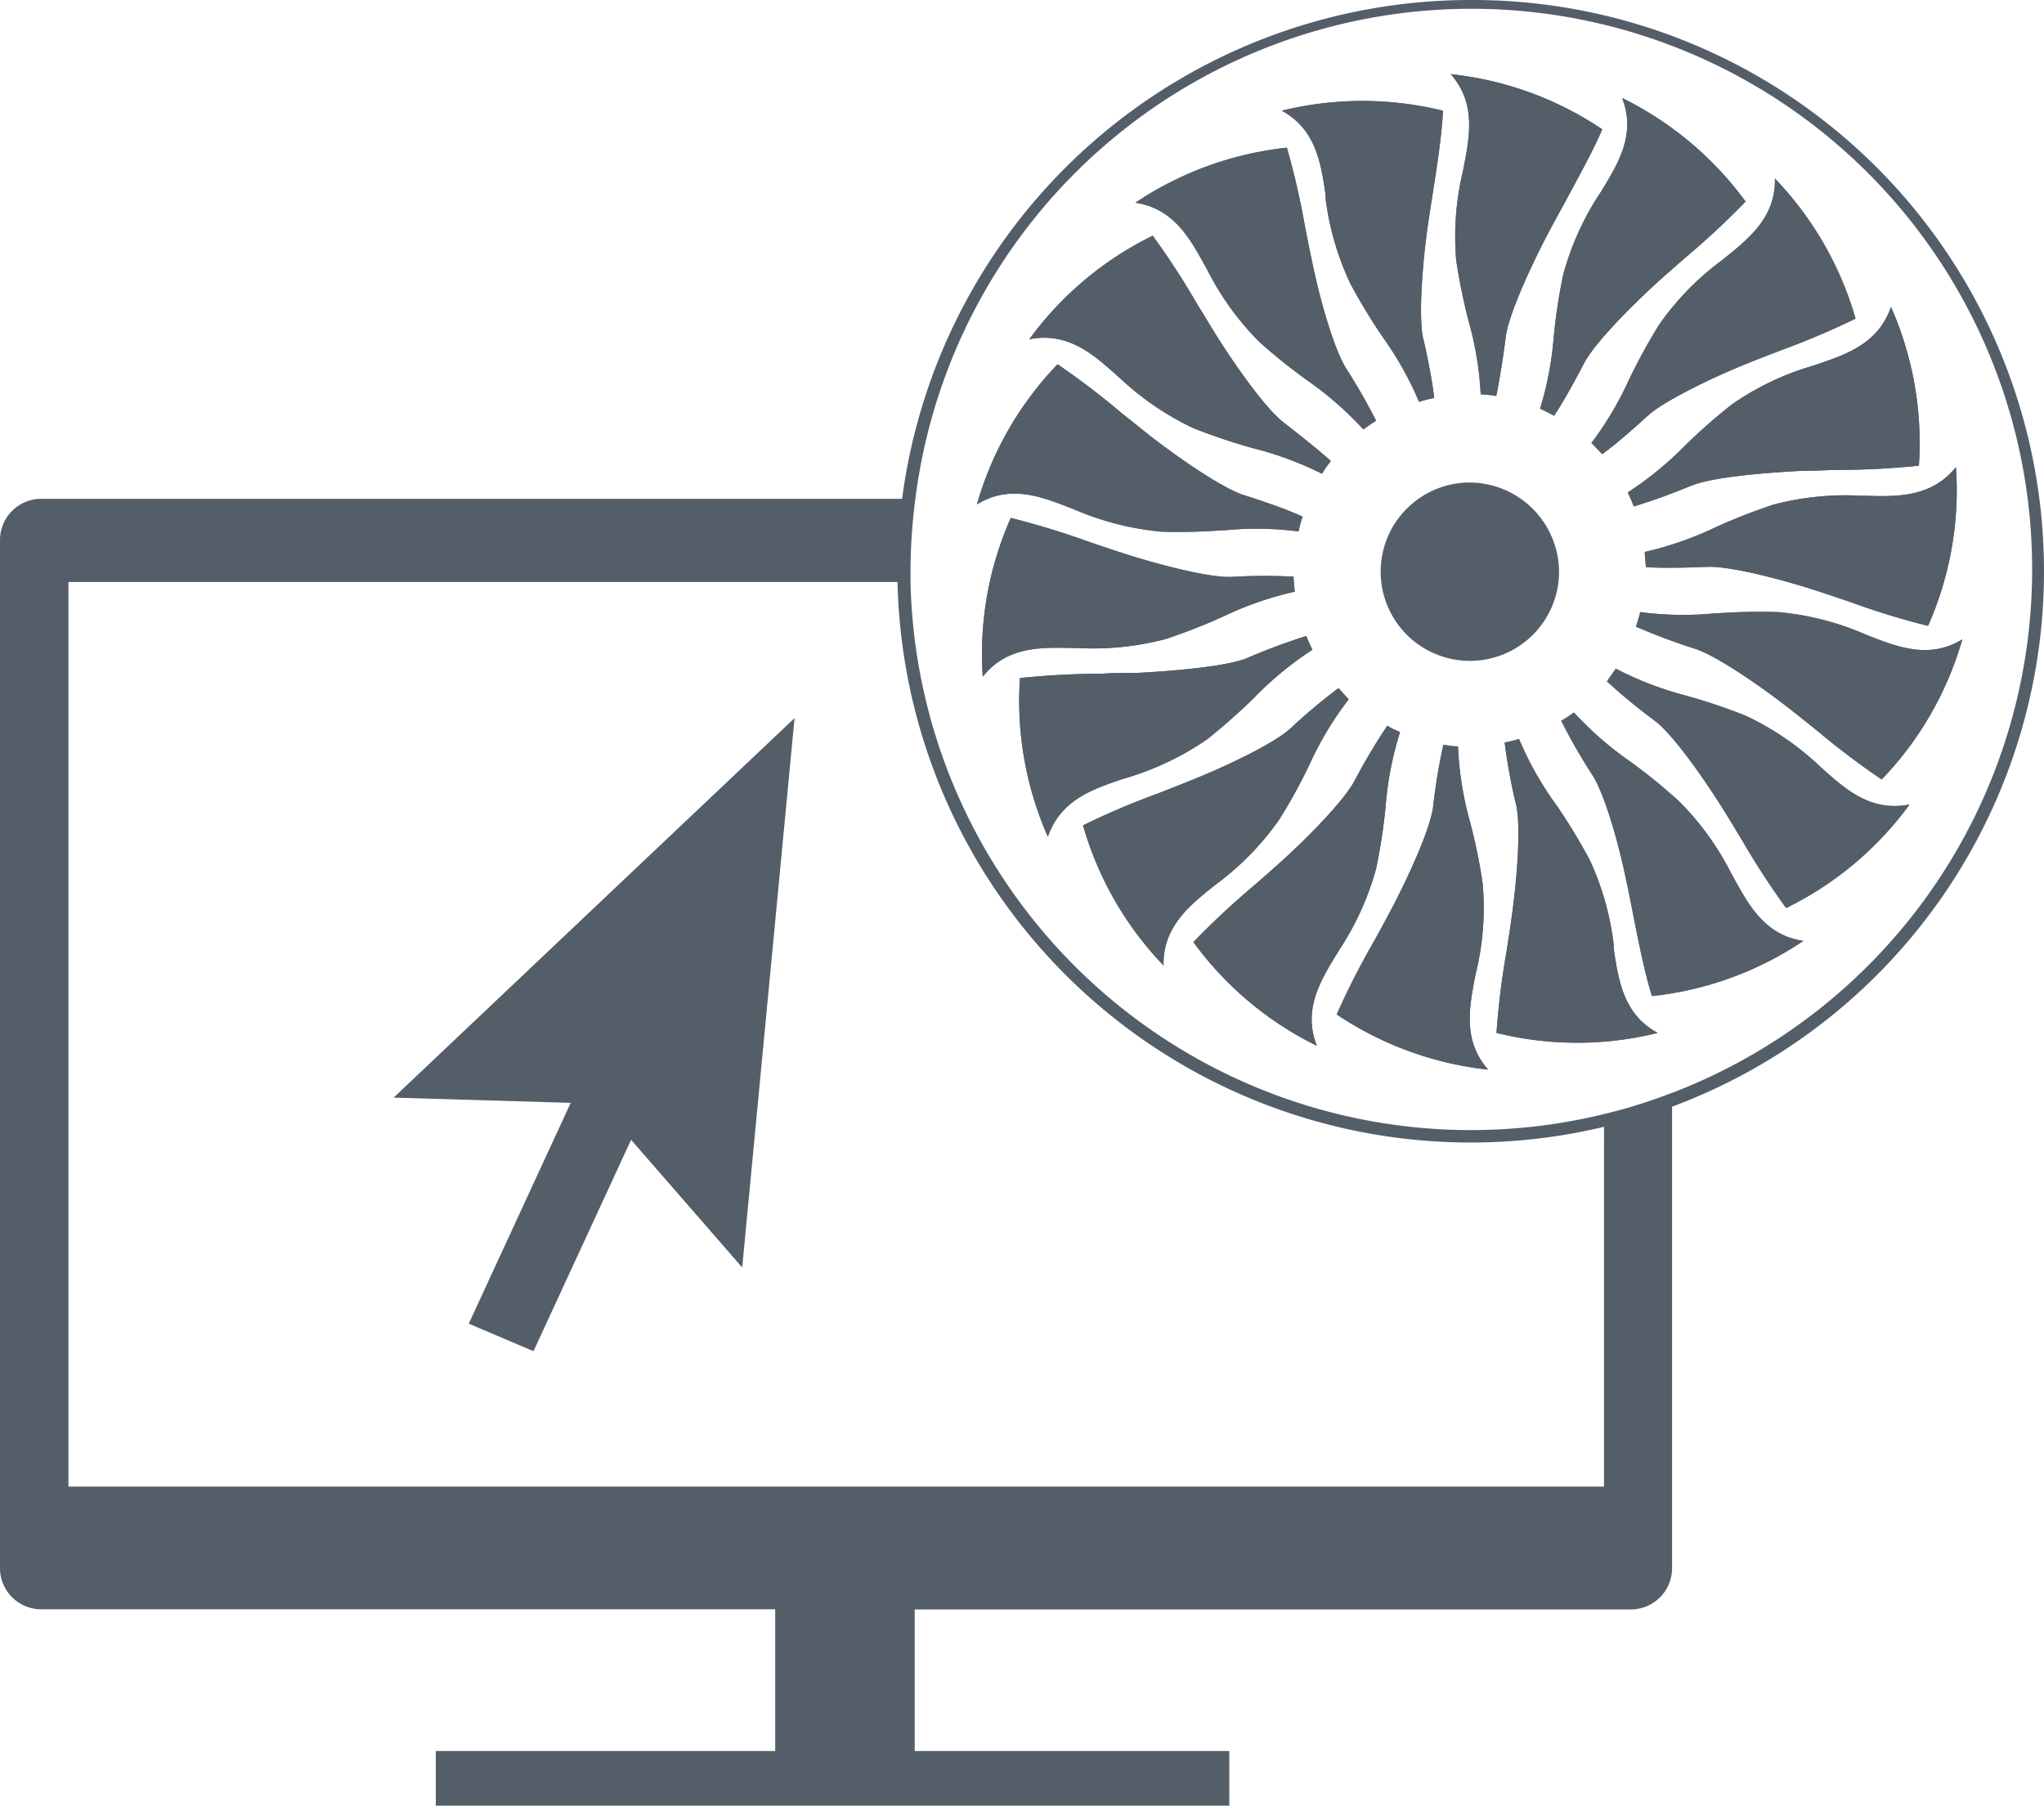
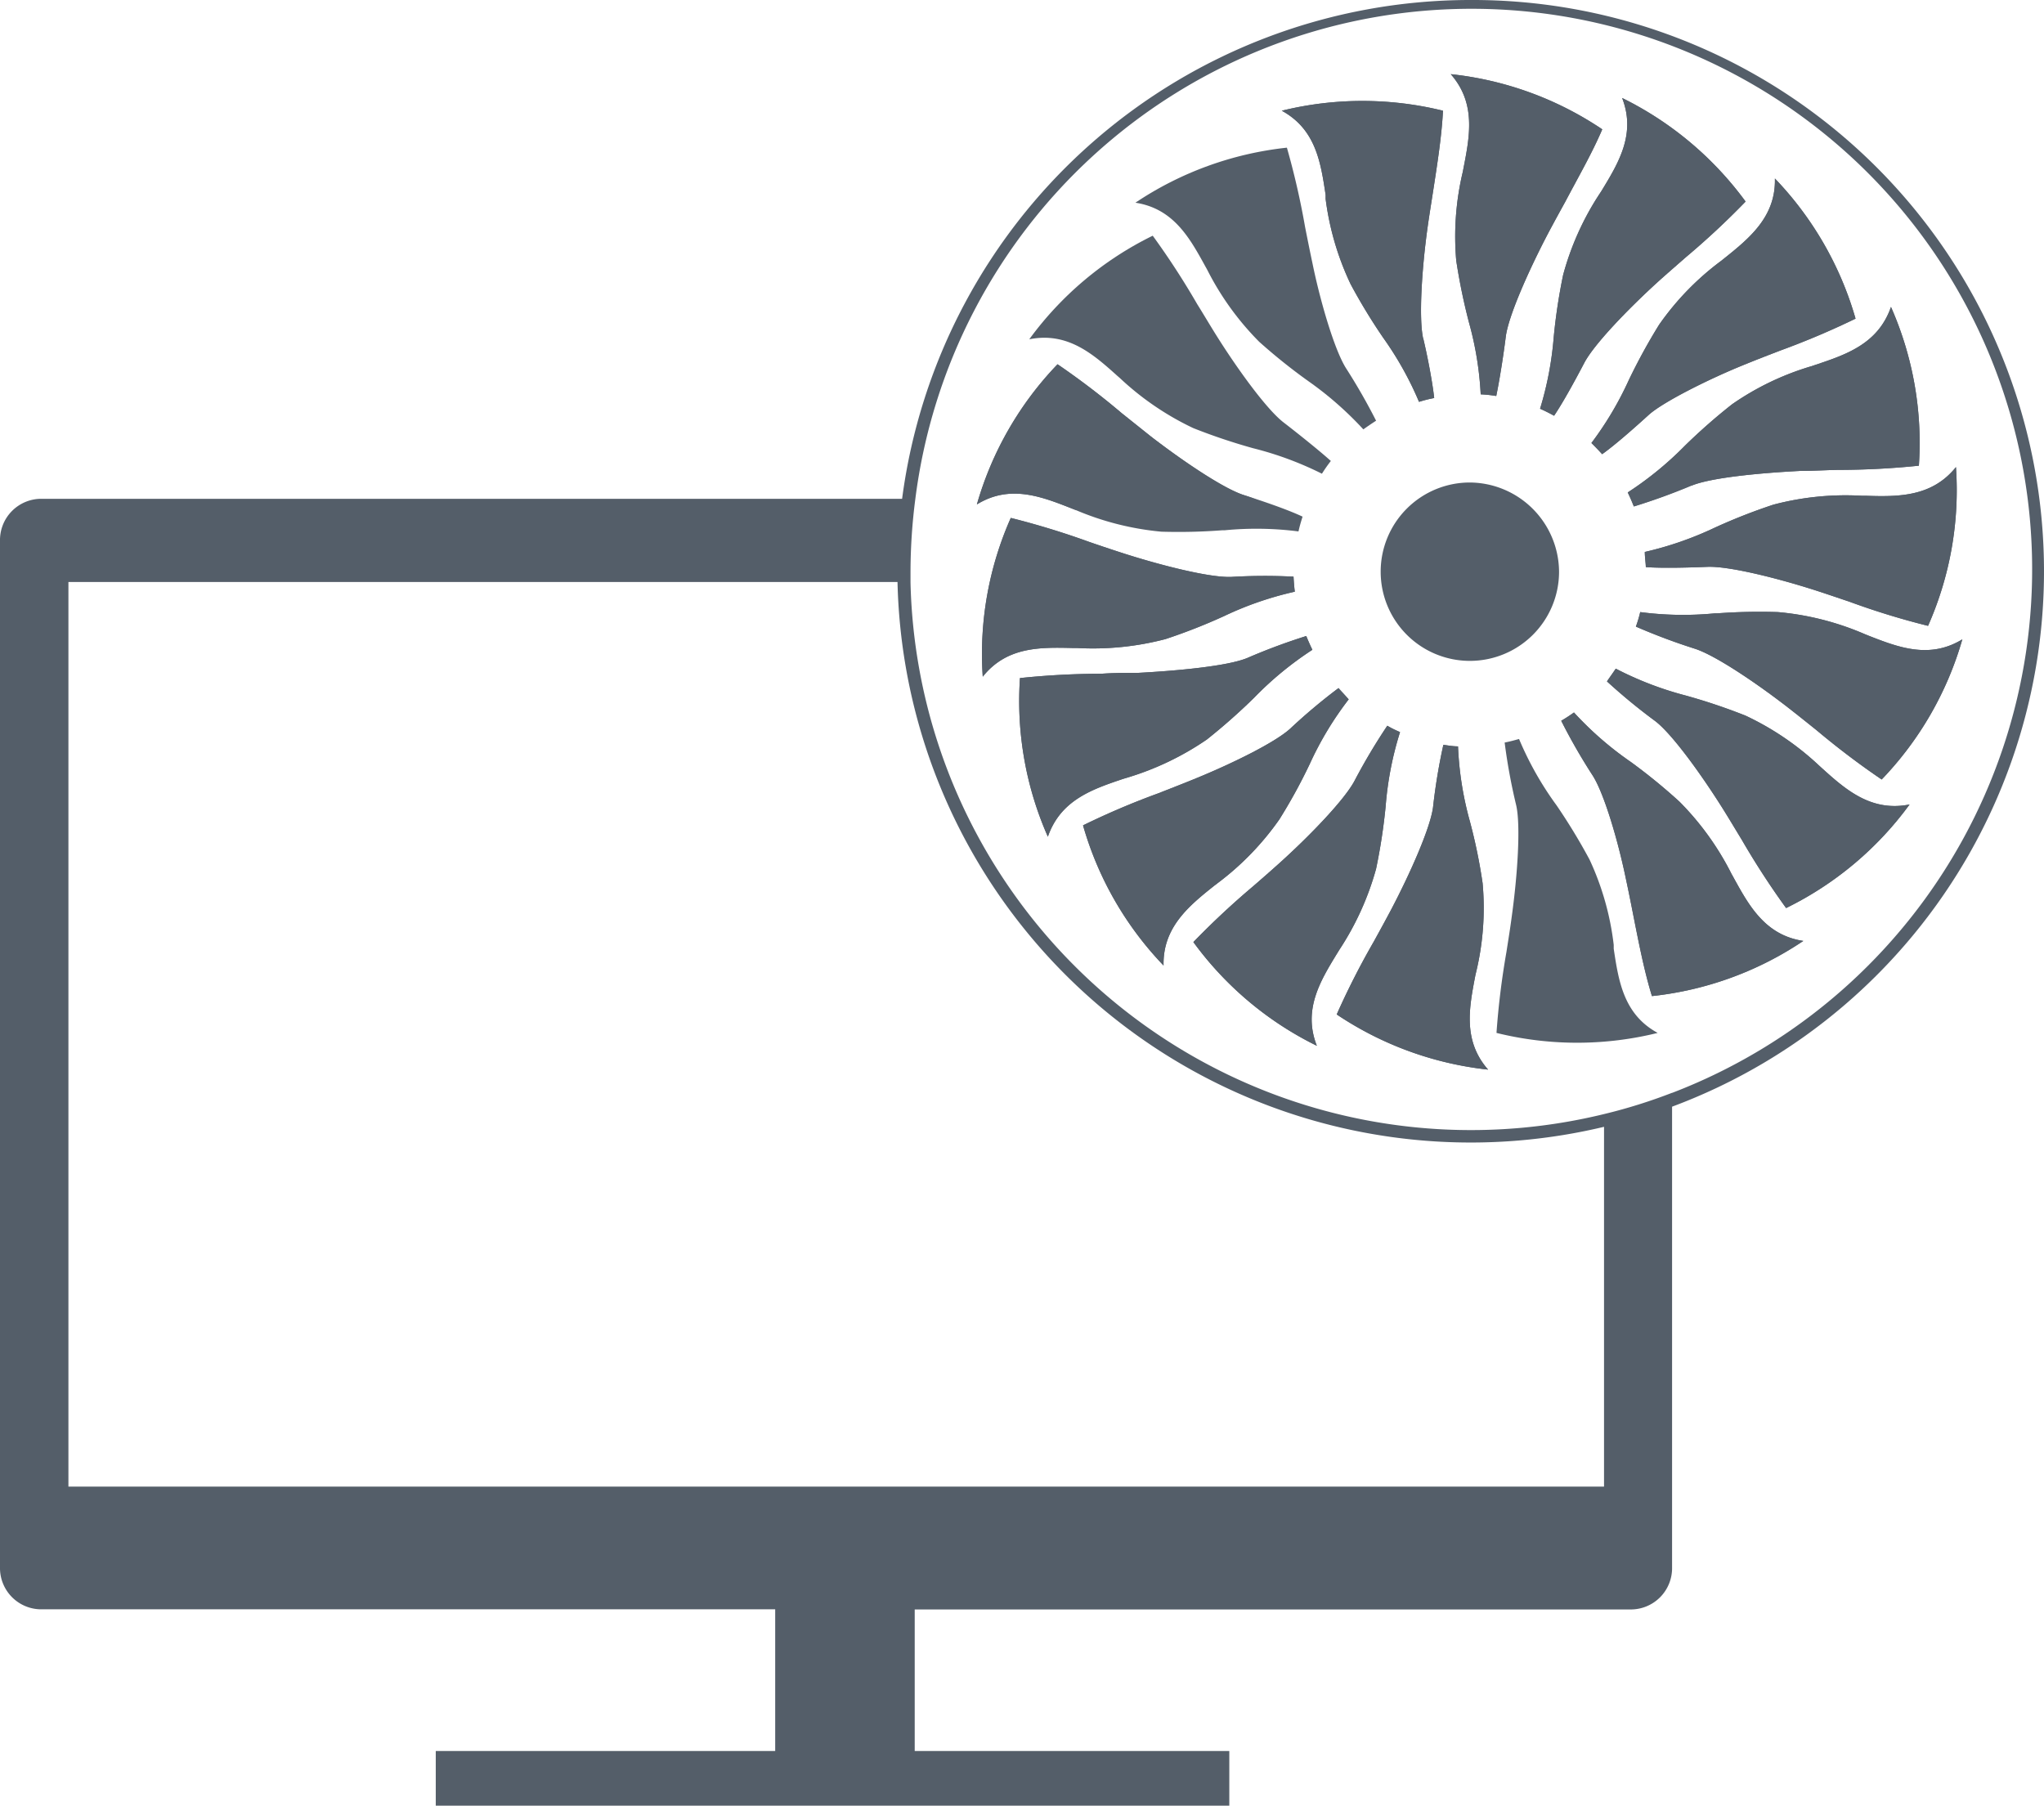
<svg xmlns="http://www.w3.org/2000/svg" id="Ebene_1" data-name="Ebene 1" viewBox="0 0 160.42 141.73">
  <defs>
    <style>.cls-1{fill:#545e69;}</style>
  </defs>
  <title>Technology</title>
  <path class="cls-1" d="M115.42,0A45,45,0,0,0,70.8,39.15H3.31A3.24,3.24,0,0,0,0,42.45V123a3.24,3.24,0,0,0,3.31,3.31H60.84v11.12H34.2v4.29H96.48v-4.29H71.79V126.32h56.13a3.24,3.24,0,0,0,3.31-3.31V86.86A44.84,44.84,0,0,0,115.42,0Zm10.47,116.68H5.37v-71H70.44a45,45,0,0,0,55.45,42.76Zm5.34-30.91a41.89,41.89,0,0,1-5.34,1.67A44,44,0,0,1,71.46,45.73c0-.29,0-.58,0-.87a44.76,44.76,0,0,1,.38-5.71,44,44,0,1,1,59.41,46.62Z" />
  <path class="cls-1" d="M111.69,26.55c-.35-1.63-.09-5.51.34-8.62.13-.95.29-1.92.44-2.89.33-2.14.68-4.35.78-6.35a26.46,26.46,0,0,0-12.65,0c2.67,1.46,3.06,4.07,3.44,6.61l0,.31A22.07,22.07,0,0,0,106,22.3a45.33,45.33,0,0,0,2.58,4.24,26.19,26.19,0,0,1,2.79,5,9.85,9.85,0,0,1,1.19-.3c-.14-1.37-.59-3.49-.85-4.67" />
  <path class="cls-1" d="M111.69,26.55c-.35-1.63-.09-5.51.34-8.62.13-.95.29-1.92.44-2.89.33-2.14.68-4.35.78-6.35a26.46,26.46,0,0,0-12.65,0c2.67,1.46,3.06,4.07,3.44,6.61l0,.31A22.07,22.07,0,0,0,106,22.3a45.33,45.33,0,0,0,2.58,4.24,26.19,26.19,0,0,1,2.79,5,9.85,9.85,0,0,1,1.19-.3C112.4,29.85,112,27.73,111.69,26.55Z" />
  <path class="cls-1" d="M105.64,28.9c-.89-1.41-2-5.15-2.63-8.22-.2-.94-.39-1.89-.58-2.85A60.84,60.84,0,0,0,101,11.59a26.41,26.41,0,0,0-11.89,4.32c3,.46,4.27,2.78,5.49,5l.15.27a22.26,22.26,0,0,0,4.07,5.64,44.66,44.66,0,0,0,3.87,3.1A26.89,26.89,0,0,1,107,33.7c.32-.23.66-.46,1-.68A47,47,0,0,0,105.64,28.9Z" />
-   <path class="cls-1" d="M105.64,28.9c-.89-1.41-2-5.15-2.63-8.22-.2-.94-.39-1.89-.58-2.85A60.84,60.84,0,0,0,101,11.59a26.41,26.41,0,0,0-11.89,4.32c3,.46,4.27,2.78,5.49,5l.15.27a22.26,22.26,0,0,0,4.07,5.64,44.66,44.66,0,0,0,3.87,3.1A26.89,26.89,0,0,1,107,33.7c.32-.23.66-.46,1-.68A47,47,0,0,0,105.64,28.9Z" />
  <path class="cls-1" d="M100.76,33.17c-1.32-1-3.61-4.16-5.28-6.82-.51-.81-1-1.65-1.52-2.48a61.44,61.44,0,0,0-3.49-5.37,26.31,26.31,0,0,0-9.69,8.13c3-.6,5,1.15,6.89,2.85l.23.2a22.34,22.34,0,0,0,5.75,3.92,46.36,46.36,0,0,0,4.7,1.58,26.36,26.36,0,0,1,5.4,2,11.45,11.45,0,0,1,.7-1C103.46,35.29,101.73,33.92,100.76,33.17Z" />
-   <path class="cls-1" d="M100.76,33.17c-1.32-1-3.61-4.16-5.28-6.82-.51-.81-1-1.65-1.52-2.48a61.44,61.44,0,0,0-3.49-5.37,26.31,26.31,0,0,0-9.69,8.13c3-.6,5,1.15,6.89,2.85l.23.2a22.34,22.34,0,0,0,5.75,3.92,46.36,46.36,0,0,0,4.7,1.58,26.36,26.36,0,0,1,5.4,2,11.45,11.45,0,0,1,.7-1C103.46,35.29,101.73,33.92,100.76,33.17Z" />
-   <path class="cls-1" d="M97.63,38.86c-1.59-.5-4.81-2.68-7.3-4.6l-2.28-1.82A60.92,60.92,0,0,0,83,28.59a26.3,26.3,0,0,0-6.33,11c2.59-1.59,5.06-.62,7.45.32l.28.11a22.39,22.39,0,0,0,6.75,1.71,45.2,45.2,0,0,0,4.77-.11h.19a25.85,25.85,0,0,1,5.8.09c.08-.37.19-.75.32-1.16C100.94,39.94,98.82,39.24,97.63,38.86Z" />
+   <path class="cls-1" d="M97.63,38.86c-1.59-.5-4.81-2.68-7.3-4.6l-2.28-1.82A60.92,60.92,0,0,0,83,28.59a26.3,26.3,0,0,0-6.33,11c2.59-1.59,5.06-.62,7.45.32l.28.11h.19a25.85,25.85,0,0,1,5.8.09c.08-.37.19-.75.32-1.16C100.94,39.94,98.82,39.24,97.63,38.86Z" />
  <path class="cls-1" d="M97.63,38.86c-1.59-.5-4.81-2.68-7.3-4.6l-2.28-1.82A60.92,60.92,0,0,0,83,28.59a26.3,26.3,0,0,0-6.33,11c2.59-1.59,5.06-.62,7.45.32l.28.11a22.39,22.39,0,0,0,6.75,1.71,45.2,45.2,0,0,0,4.77-.11h.19a25.85,25.85,0,0,1,5.8.09c.08-.37.19-.75.32-1.16C100.94,39.94,98.82,39.24,97.63,38.86Z" />
  <path class="cls-1" d="M96.64,45.28c-1.67.07-5.44-.88-8.44-1.84-.9-.29-1.83-.6-2.75-.92a63.06,63.06,0,0,0-6.12-1.87,26.31,26.31,0,0,0-2.2,12.46c1.9-2.38,4.54-2.31,7.1-2.25h.31a22.42,22.42,0,0,0,6.93-.7,45.05,45.05,0,0,0,4.61-1.81,26.21,26.21,0,0,1,5.54-1.91c-.05-.41-.08-.8-.1-1.18A44.19,44.19,0,0,0,96.64,45.28Z" />
  <path class="cls-1" d="M96.64,45.28c-1.67.07-5.44-.88-8.44-1.84-.9-.29-1.83-.6-2.75-.92a63.06,63.06,0,0,0-6.12-1.87,26.31,26.31,0,0,0-2.2,12.46c1.9-2.38,4.54-2.31,7.1-2.25h.31a22.42,22.42,0,0,0,6.93-.7,45.05,45.05,0,0,0,4.61-1.81,26.21,26.21,0,0,1,5.54-1.91c-.05-.41-.08-.8-.1-1.18A44.19,44.19,0,0,0,96.64,45.28Z" />
  <path class="cls-1" d="M97.9,51.64c-1.54.64-5.4,1-8.55,1.17-.95,0-1.93,0-2.91.07a62.27,62.27,0,0,0-6.39.34,26.36,26.36,0,0,0,2.19,12.45c1-2.88,3.48-3.72,5.91-4.54l.3-.09a22.43,22.43,0,0,0,6.27-3,47.21,47.21,0,0,0,3.71-3.28A26.43,26.43,0,0,1,103,51q-.24-.49-.48-1.08A47.78,47.78,0,0,0,97.9,51.64Z" />
  <path class="cls-1" d="M97.9,51.64c-1.54.64-5.4,1-8.55,1.17-.95,0-1.93,0-2.91.07a62.27,62.27,0,0,0-6.39.34,26.36,26.36,0,0,0,2.19,12.45c1-2.88,3.48-3.72,5.91-4.54l.3-.09a22.43,22.43,0,0,0,6.27-3,47.21,47.21,0,0,0,3.71-3.28A26.43,26.43,0,0,1,103,51q-.24-.49-.48-1.08A47.78,47.78,0,0,0,97.9,51.64Z" />
  <path class="cls-1" d="M105.06,54a45.44,45.44,0,0,0-3.8,3.19c-1.23,1.12-4.72,2.82-7.64,4-.88.36-1.79.71-2.7,1.07A60.26,60.26,0,0,0,85,64.78a26.29,26.29,0,0,0,6.32,11c-.07-3,2-4.69,4-6.28l.25-.19a22.05,22.05,0,0,0,4.84-5,42.83,42.83,0,0,0,2.38-4.34,25.86,25.86,0,0,1,3.06-5.08c-.29-.27-.57-.55-.82-.83" />
  <path class="cls-1" d="M105.06,54a45.44,45.44,0,0,0-3.8,3.19c-1.23,1.12-4.72,2.82-7.64,4-.88.36-1.79.71-2.7,1.07A60.26,60.26,0,0,0,85,64.78a26.29,26.29,0,0,0,6.32,11c-.07-3,2-4.69,4-6.28l.25-.19a22.05,22.05,0,0,0,4.84-5,42.83,42.83,0,0,0,2.38-4.34,25.86,25.86,0,0,1,3.06-5.08C105.59,54.57,105.31,54.29,105.06,54Z" />
  <path class="cls-1" d="M106.32,61.26c-.77,1.48-3.47,4.28-5.8,6.39-.71.64-1.44,1.28-2.18,1.92a64,64,0,0,0-4.68,4.37,26.36,26.36,0,0,0,9.69,8.14c-1.11-2.83.27-5.09,1.61-7.28l.16-.26A22.34,22.34,0,0,0,108,68.19a45.64,45.64,0,0,0,.75-4.9,26,26,0,0,1,1.13-5.83c-.35-.15-.7-.32-1-.5A47.45,47.45,0,0,0,106.32,61.26Z" />
  <path class="cls-1" d="M106.32,61.26c-.77,1.48-3.47,4.28-5.8,6.39-.71.64-1.44,1.28-2.18,1.92a64,64,0,0,0-4.68,4.37,26.36,26.36,0,0,0,9.69,8.14c-1.11-2.83.27-5.09,1.61-7.28l.16-.26A22.34,22.34,0,0,0,108,68.19a45.64,45.64,0,0,0,.75-4.9,26,26,0,0,1,1.13-5.83c-.35-.15-.7-.32-1-.5A47.45,47.45,0,0,0,106.32,61.26Z" />
  <path class="cls-1" d="M112.47,63.36c-.22,1.65-1.8,5.2-3.27,8-.45.85-.92,1.71-1.39,2.56a61.33,61.33,0,0,0-2.9,5.7,26.42,26.42,0,0,0,11.88,4.33c-2-2.28-1.48-4.88-1-7.39l.07-.3a21.5,21.5,0,0,0,.5-6.94,42.38,42.38,0,0,0-1-4.86,25.87,25.87,0,0,1-.93-5.88c-.38,0-.77-.07-1.15-.12A46,46,0,0,0,112.47,63.36Z" />
  <path class="cls-1" d="M112.47,63.36c-.22,1.65-1.8,5.2-3.27,8-.45.85-.92,1.71-1.39,2.56a61.33,61.33,0,0,0-2.9,5.7,26.42,26.42,0,0,0,11.88,4.33c-2-2.28-1.48-4.88-1-7.39l.07-.3a21.5,21.5,0,0,0,.5-6.94,42.38,42.38,0,0,0-1-4.86,25.87,25.87,0,0,1-.93-5.88c-.38,0-.77-.07-1.15-.12A46,46,0,0,0,112.47,63.36Z" />
-   <path class="cls-1" d="M119,63.22c.36,1.63.09,5.5-.34,8.62-.13,1-.28,1.91-.43,2.88a61.71,61.71,0,0,0-.78,6.35,26.34,26.34,0,0,0,12.65,0c-2.67-1.45-3.07-4.07-3.45-6.61l0-.3a21.82,21.82,0,0,0-1.9-6.7,47.42,47.42,0,0,0-2.57-4.23A25.54,25.54,0,0,1,119.22,58c-.35.1-.72.2-1.13.28A45.67,45.67,0,0,0,119,63.22Z" />
  <path class="cls-1" d="M119,63.22c.36,1.63.09,5.5-.34,8.62-.13,1-.28,1.91-.43,2.88a61.71,61.71,0,0,0-.78,6.35,26.34,26.34,0,0,0,12.65,0c-2.67-1.45-3.07-4.07-3.45-6.61l0-.3a21.82,21.82,0,0,0-1.9-6.7,47.42,47.42,0,0,0-2.57-4.23A25.54,25.54,0,0,1,119.22,58c-.35.1-.72.2-1.13.28A45.67,45.67,0,0,0,119,63.22Z" />
  <path class="cls-1" d="M125,60.87c.9,1.41,2,5.14,2.63,8.22.2.93.39,1.89.58,2.86.42,2.12.85,4.32,1.44,6.23a26.28,26.28,0,0,0,11.88-4.33c-3-.45-4.27-2.78-5.49-5l-.15-.27a22.17,22.17,0,0,0-4.07-5.65A44.73,44.73,0,0,0,128,59.81a26.26,26.26,0,0,1-4.47-3.89,11.57,11.57,0,0,1-1,.65A46.25,46.25,0,0,0,125,60.87Z" />
  <path class="cls-1" d="M125,60.87c.9,1.41,2,5.14,2.63,8.22.2.93.39,1.89.58,2.86.42,2.12.85,4.32,1.44,6.23a26.28,26.28,0,0,0,11.88-4.33c-3-.45-4.27-2.78-5.49-5l-.15-.27a22.17,22.17,0,0,0-4.07-5.65A44.73,44.73,0,0,0,128,59.81a26.26,26.26,0,0,1-4.47-3.89,11.57,11.57,0,0,1-1,.65A46.25,46.25,0,0,0,125,60.87Z" />
  <path class="cls-1" d="M129.9,56.59c1.32,1,3.6,4.16,5.28,6.83.51.81,1,1.64,1.52,2.49a62.73,62.73,0,0,0,3.48,5.36,26.32,26.32,0,0,0,9.69-8.13c-3,.6-5-1.15-6.88-2.85l-.23-.21A22.25,22.25,0,0,0,137,56.17a46.36,46.36,0,0,0-4.7-1.58,26.34,26.34,0,0,1-5.49-2.11c-.23.35-.46.66-.69,1A46,46,0,0,0,129.9,56.59Z" />
  <path class="cls-1" d="M129.9,56.59c1.32,1,3.6,4.16,5.28,6.83.51.81,1,1.64,1.52,2.49a62.73,62.73,0,0,0,3.48,5.36,26.32,26.32,0,0,0,9.69-8.13c-3,.6-5-1.15-6.88-2.85l-.23-.21A22.25,22.25,0,0,0,137,56.17a46.36,46.36,0,0,0-4.7-1.58,26.34,26.34,0,0,1-5.49-2.11c-.23.35-.46.66-.69,1A46,46,0,0,0,129.9,56.59Z" />
  <path class="cls-1" d="M133,50.91c1.59.5,4.81,2.67,7.3,4.6.76.59,1.52,1.2,2.28,1.81a62.79,62.79,0,0,0,5.1,3.86,26.3,26.3,0,0,0,6.33-11c-2.59,1.58-5.05.62-7.44-.32l-.29-.12a22,22,0,0,0-6.75-1.7,45.44,45.44,0,0,0-4.77.1l-.18,0a25.75,25.75,0,0,1-5.85-.1,9.85,9.85,0,0,1-.34,1.14A48.35,48.35,0,0,0,133,50.91Z" />
  <path class="cls-1" d="M133,50.91c1.59.5,4.81,2.67,7.3,4.6.76.59,1.52,1.2,2.28,1.81a62.79,62.79,0,0,0,5.1,3.86,26.3,26.3,0,0,0,6.33-11c-2.59,1.58-5.05.62-7.44-.32l-.29-.12a22,22,0,0,0-6.75-1.7,45.44,45.44,0,0,0-4.77.1l-.18,0a25.75,25.75,0,0,1-5.85-.1,9.85,9.85,0,0,1-.34,1.14A48.35,48.35,0,0,0,133,50.91Z" />
  <path class="cls-1" d="M134,44.49c1.67-.07,5.44.87,8.44,1.83.9.29,1.83.61,2.75.92a59.15,59.15,0,0,0,6.13,1.88,26.3,26.3,0,0,0,2.19-12.46C151.63,39,149,39,146.42,38.91h-.31a22.19,22.19,0,0,0-6.93.7,45.05,45.05,0,0,0-4.61,1.81,26.61,26.61,0,0,1-5.48,1.9c0,.42.07.81.08,1.19C130.52,44.61,132.76,44.54,134,44.49Z" />
  <path class="cls-1" d="M134,44.49c1.67-.07,5.44.87,8.44,1.83.9.29,1.83.61,2.75.92a59.15,59.15,0,0,0,6.13,1.88,26.3,26.3,0,0,0,2.19-12.46C151.63,39,149,39,146.42,38.91h-.31a22.19,22.19,0,0,0-6.93.7,45.05,45.05,0,0,0-4.61,1.81,26.61,26.61,0,0,1-5.48,1.9c0,.42.07.81.08,1.19C130.52,44.61,132.76,44.54,134,44.49Z" />
  <path class="cls-1" d="M132.75,38.12c1.54-.64,5.41-1,8.55-1.16,1,0,1.93-.06,2.91-.08a62.18,62.18,0,0,0,6.39-.33,26.38,26.38,0,0,0-2.19-12.46c-1,2.88-3.48,3.73-5.91,4.54l-.29.1a21.61,21.61,0,0,0-6.27,3A45.87,45.87,0,0,0,132.22,35a26.52,26.52,0,0,1-4.47,3.65c.17.35.33.72.48,1.1a47.76,47.76,0,0,0,4.52-1.66" />
  <path class="cls-1" d="M132.75,38.12c1.54-.64,5.41-1,8.55-1.16,1,0,1.93-.06,2.91-.08a62.18,62.18,0,0,0,6.39-.33,26.38,26.38,0,0,0-2.19-12.46c-1,2.88-3.48,3.73-5.91,4.54l-.29.1a21.61,21.61,0,0,0-6.27,3A45.87,45.87,0,0,0,132.22,35a26.52,26.52,0,0,1-4.47,3.65c.17.35.33.72.48,1.1A47.76,47.76,0,0,0,132.75,38.12Z" />
  <path class="cls-1" d="M125.74,35.65c1.05-.75,2.55-2.08,3.65-3.08s4.72-2.83,7.64-4c.88-.36,1.79-.71,2.7-1.06a63,63,0,0,0,5.9-2.5,26.37,26.37,0,0,0-6.33-11c.08,3-2,4.69-4,6.29l-.24.19a21.73,21.73,0,0,0-4.85,5,46.15,46.15,0,0,0-2.38,4.35,26.24,26.24,0,0,1-2.93,4.93q.46.45.84.87" />
  <path class="cls-1" d="M125.74,35.65c1.05-.75,2.55-2.08,3.65-3.08s4.72-2.83,7.64-4c.88-.36,1.79-.71,2.7-1.06a63,63,0,0,0,5.9-2.5,26.37,26.37,0,0,0-6.33-11c.08,3-2,4.69-4,6.29l-.24.19a21.73,21.73,0,0,0-4.85,5,46.15,46.15,0,0,0-2.38,4.35,26.24,26.24,0,0,1-2.93,4.93Q125.36,35.23,125.74,35.65Z" />
  <path class="cls-1" d="M124.33,28.5c.77-1.48,3.47-4.27,5.8-6.39.71-.64,1.45-1.28,2.18-1.92A62.1,62.1,0,0,0,137,15.82a26.49,26.49,0,0,0-9.69-8.13c1.1,2.83-.28,5.09-1.61,7.28l-.17.26a22,22,0,0,0-2.85,6.35,45,45,0,0,0-.74,4.9,26.27,26.27,0,0,1-1.07,5.6c.36.16.72.34,1.1.55C122.74,31.49,123.77,29.57,124.33,28.5Z" />
  <path class="cls-1" d="M124.33,28.5c.77-1.48,3.47-4.27,5.8-6.39.71-.64,1.45-1.28,2.18-1.92A62.1,62.1,0,0,0,137,15.82a26.49,26.49,0,0,0-9.69-8.13c1.1,2.83-.28,5.09-1.61,7.28l-.17.26a22,22,0,0,0-2.85,6.35,45,45,0,0,0-.74,4.9,26.27,26.27,0,0,1-1.07,5.6c.36.16.72.34,1.1.55C122.74,31.49,123.77,29.57,124.33,28.5Z" />
  <path class="cls-1" d="M118.18,26.41c.22-1.65,1.81-5.2,3.27-8,.45-.85.92-1.71,1.39-2.56,1-1.9,2.13-3.86,2.91-5.7a26.24,26.24,0,0,0-11.89-4.33c2,2.28,1.49,4.87,1,7.38l-.06.31a21.83,21.83,0,0,0-.51,6.94,47.19,47.19,0,0,0,1,4.86,25.86,25.86,0,0,1,.92,5.64,9.89,9.89,0,0,1,1.22.13C117.69,29.84,118,27.87,118.18,26.41Z" />
  <path class="cls-1" d="M118.18,26.41c.22-1.65,1.81-5.2,3.27-8,.45-.85.92-1.71,1.39-2.56,1-1.9,2.13-3.86,2.91-5.7a26.24,26.24,0,0,0-11.89-4.33c2,2.28,1.49,4.87,1,7.38l-.06.31a21.83,21.83,0,0,0-.51,6.94,47.19,47.19,0,0,0,1,4.86,25.86,25.86,0,0,1,.92,5.64,9.89,9.89,0,0,1,1.22.13C117.69,29.84,118,27.87,118.18,26.41Z" />
  <path class="cls-1" d="M115.36,37.87a7,7,0,1,0,7,7A7.05,7.05,0,0,0,115.36,37.87Z" />
-   <path class="cls-1" d="M58.25,99.48l4.11-43.12L30.89,86.15l13.9.41-8,17.33,5.08,2.16,7.66-16.59Z" />
</svg>